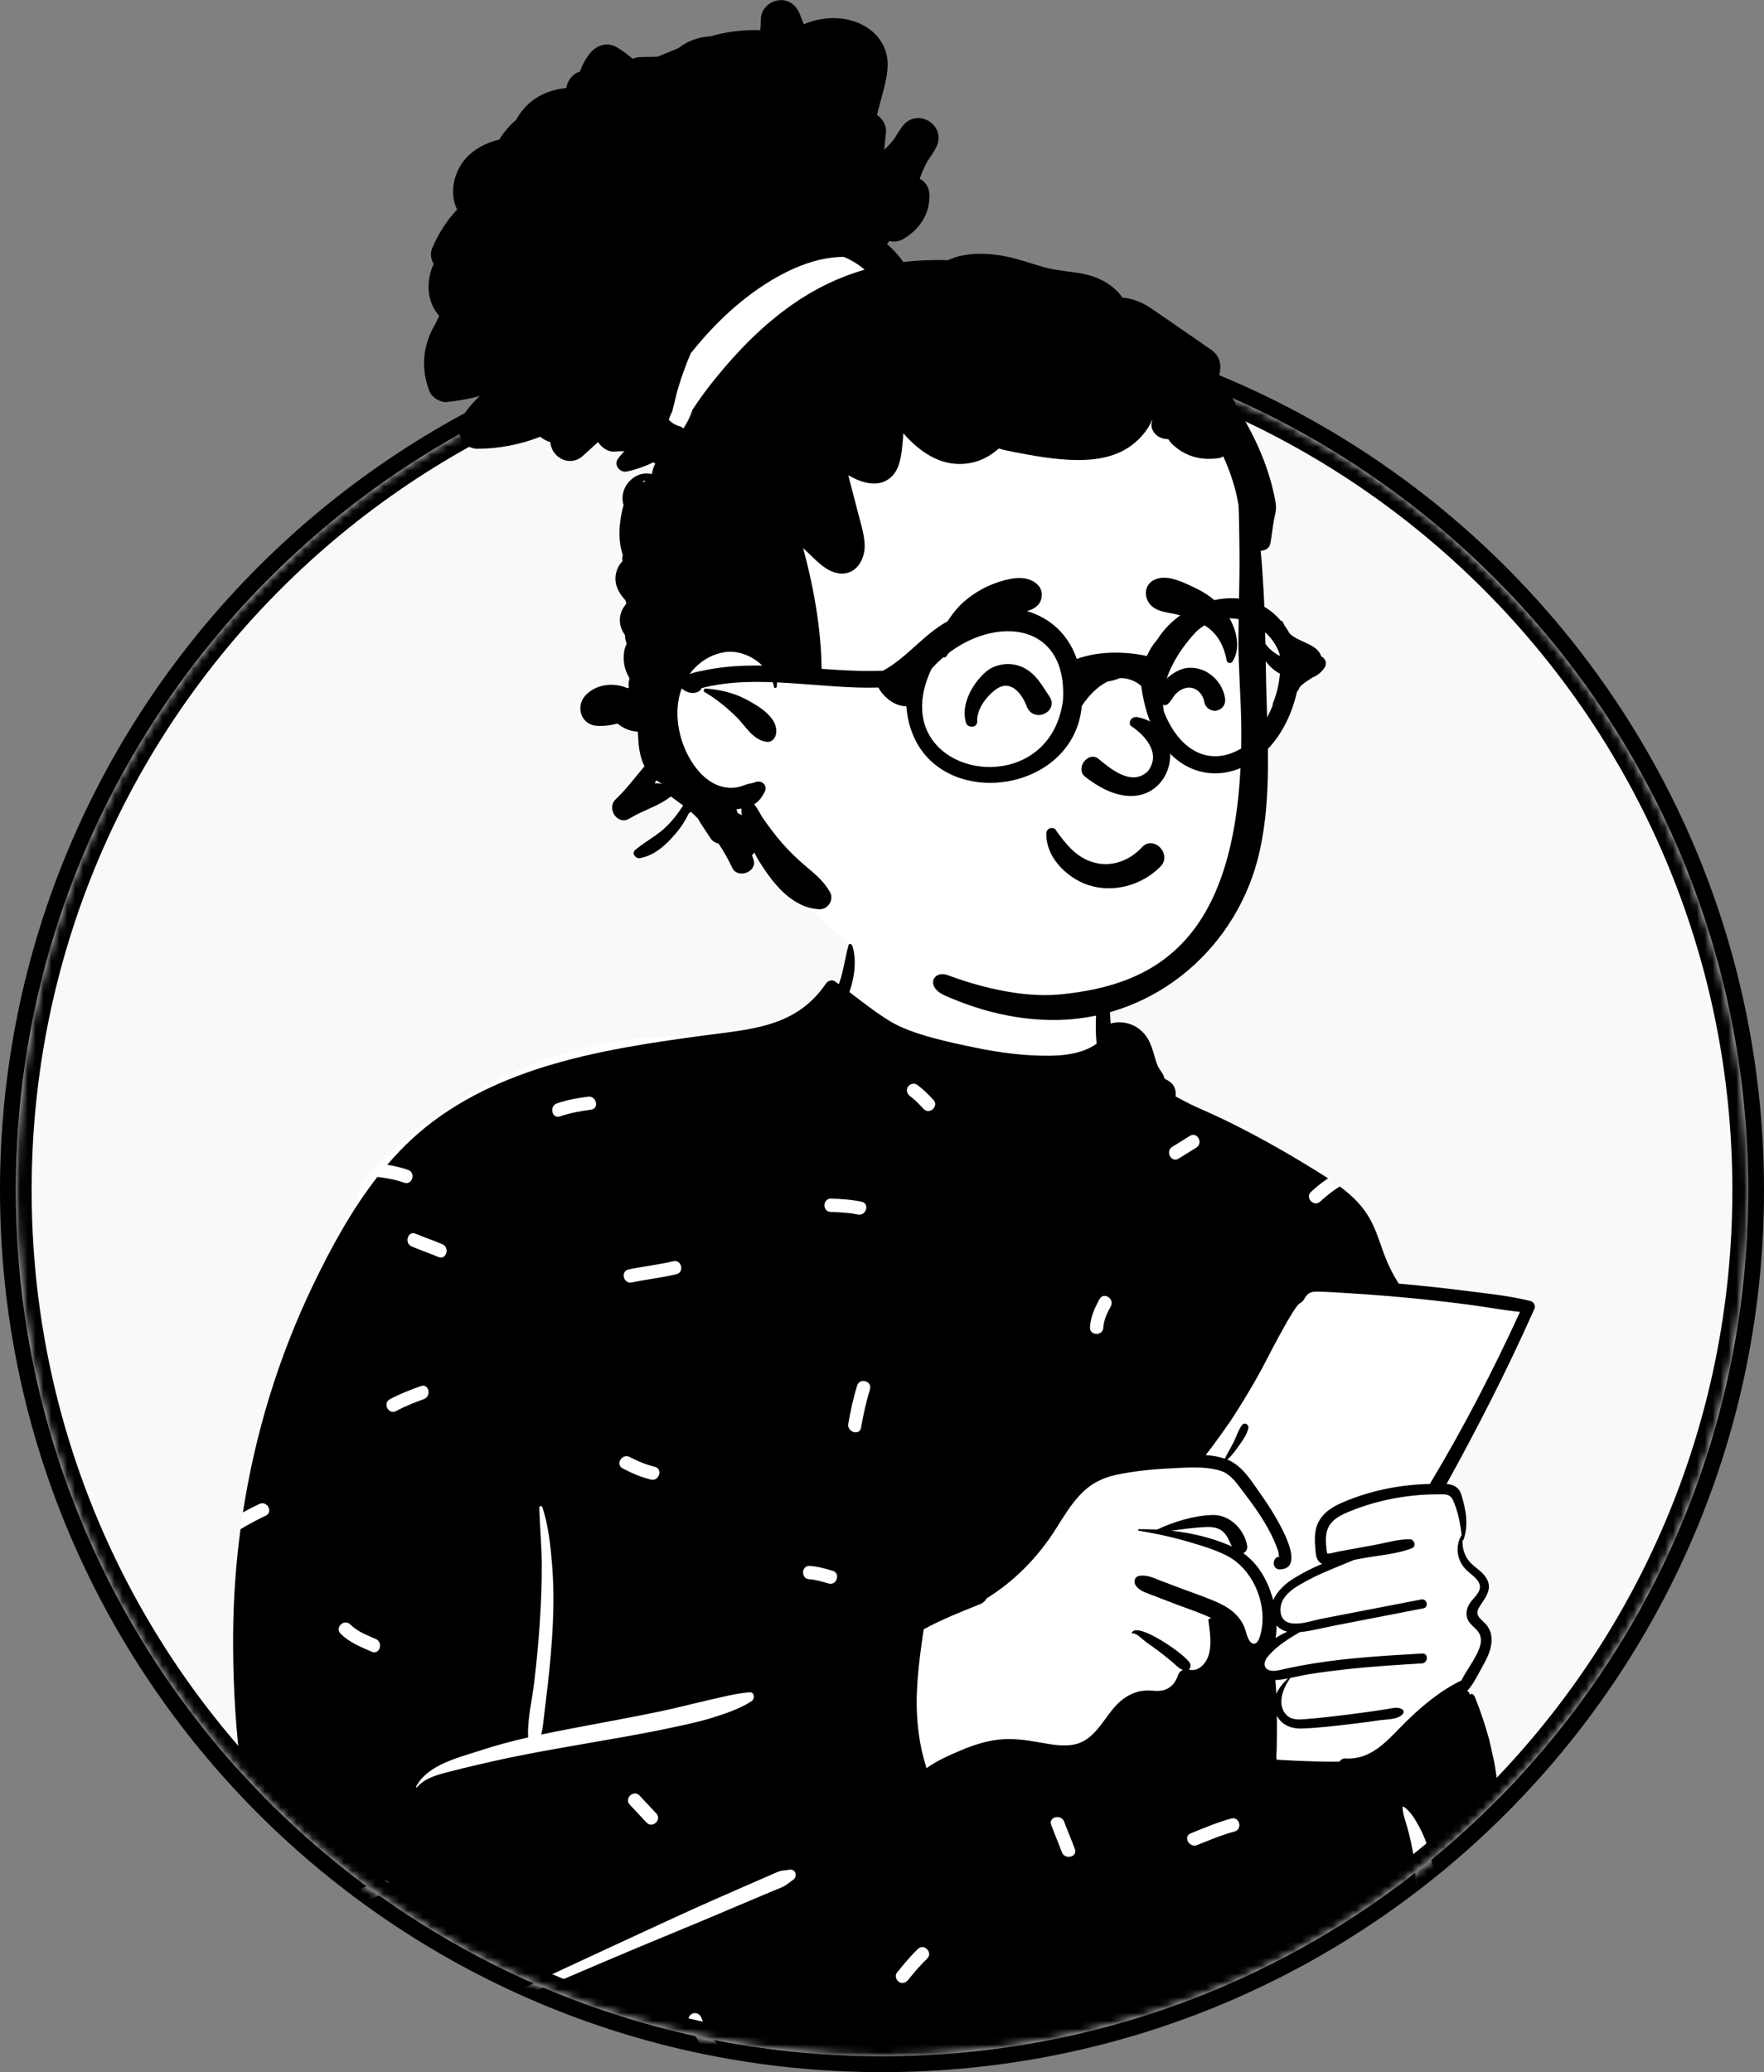
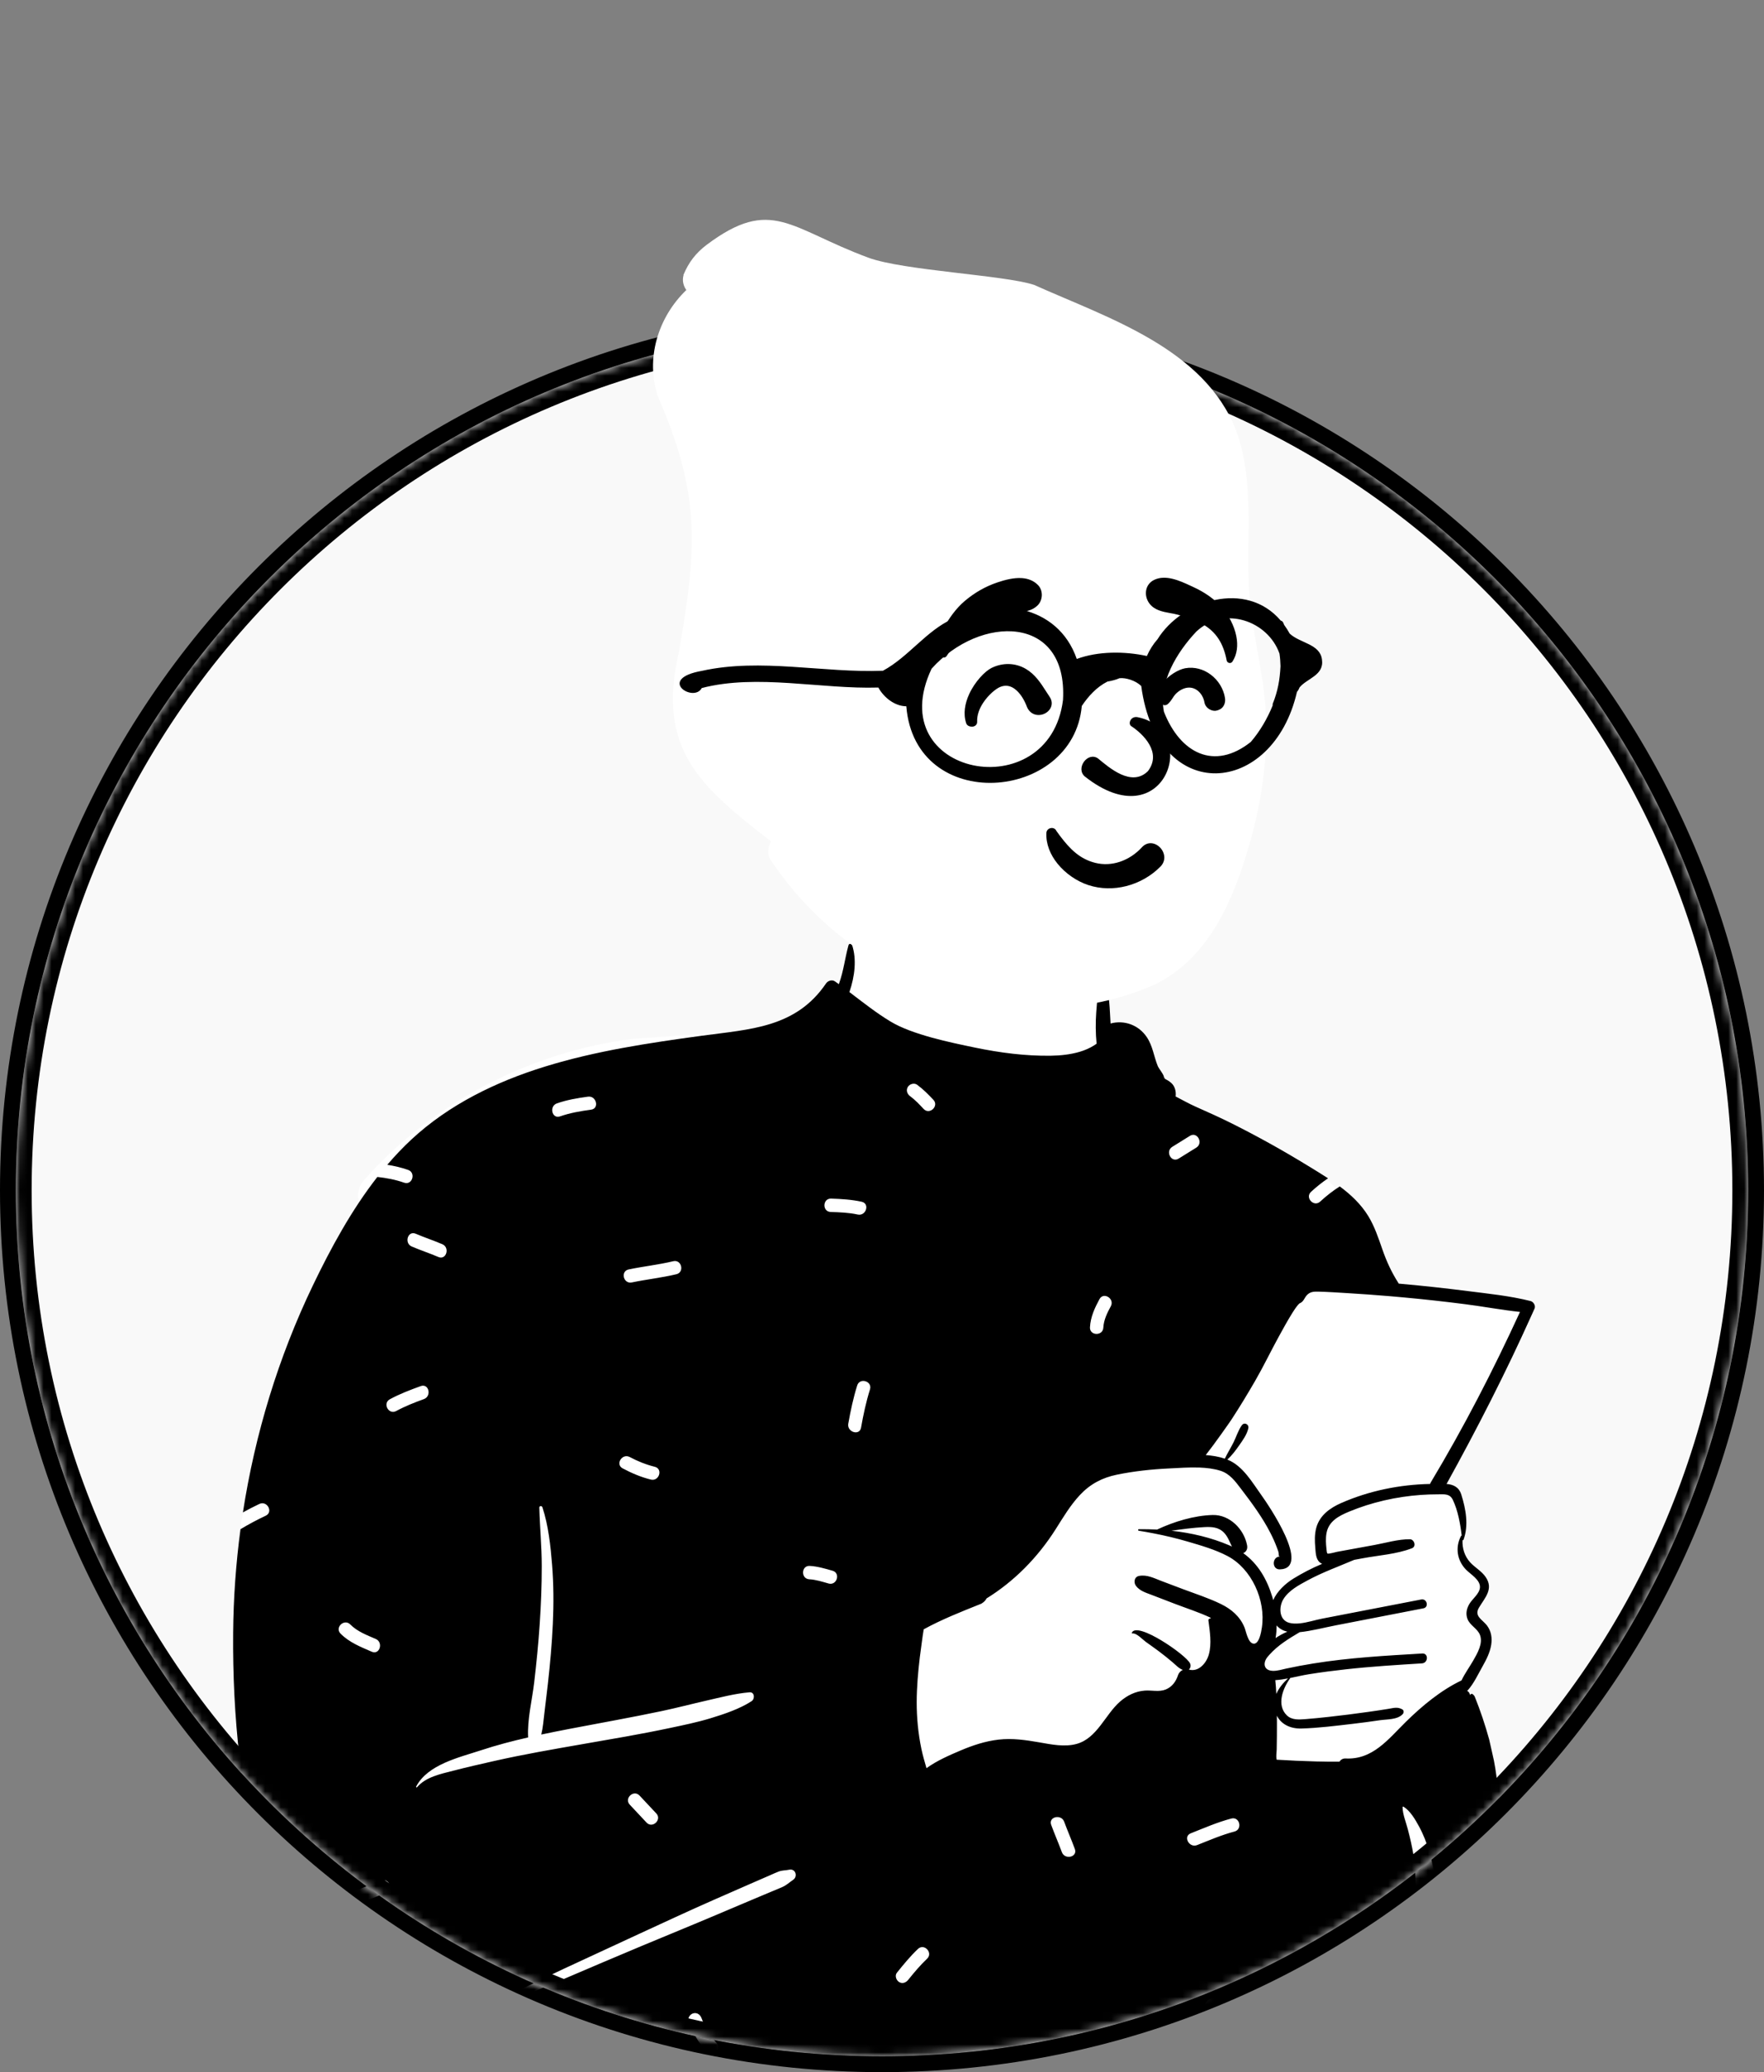
<svg xmlns="http://www.w3.org/2000/svg" width="223" height="262" viewBox="0 0 223 262" fill="none">
  <rect x="0" y="0" width="223" height="262" fill="#808080" stroke="none" />
-   <path d="M2 150.5C2 90.025 51.025 41 111.5 41V41C171.975 41 221 90.025 221 150.5V150.5C221 210.975 171.975 260 111.5 260V260C51.025 260 2 210.975 2 150.5V150.5Z" fill="#F9F9F9" />
+   <path d="M2 150.5C2 90.025 51.025 41 111.5 41C171.975 41 221 90.025 221 150.5V150.5C221 210.975 171.975 260 111.5 260V260C51.025 260 2 210.975 2 150.5V150.5Z" fill="#F9F9F9" />
  <path fill-rule="evenodd" clip-rule="evenodd" d="M111.5 262C49.92 262 0 212.08 0 150.5C0 88.92 49.92 39 111.5 39C173.08 39 223 88.92 223 150.5C223 212.08 173.08 262 111.5 262ZM111.5 41C51.025 41 2 90.025 2 150.5C2 210.975 51.025 260 111.5 260C171.975 260 221 210.975 221 150.5C221 90.025 171.975 41 111.5 41Z" fill="black" />
  <mask id="mask0_198_1435" style="mask-type:alpha" maskUnits="userSpaceOnUse" x="2" y="41" width="219" height="219">
    <path d="M2 150.5C2 90.025 51.025 41 111.5 41V41C171.975 41 221 90.025 221 150.5V150.5C221 210.975 171.975 260 111.5 260V260C51.025 260 2 210.975 2 150.5V150.5Z" fill="#F9F9F9" />
  </mask>
  <g mask="url(#mask0_198_1435)">
    <path fill-rule="evenodd" clip-rule="evenodd" d="M173.581 161.542C171.969 154.343 170.373 151.262 167.183 148.676C164.199 146.257 159.797 144.164 153.329 142.532C146.582 141.129 146.503 137.596 144.983 131.873C144.541 130.153 142.097 129.621 140.996 130.815C140.851 130.649 140.7 130.496 140.543 130.357C140.713 129.549 139.605 127.182 139.669 126.405C140.341 118.304 137.818 114.145 131.243 112.418C129.813 112.042 120.036 111.536 118.619 111.879C112.425 113.38 106.209 118.578 106.926 125.101C104.918 127.559 102.983 129.036 99.984 129.752C93.34 130.381 86.7 130.917 80.061 131.345C67.04 132.963 54.673 139.433 46.05 149.171C45.255 150.07 44.994 151.317 45.638 152.323C45.036 154.574 41.88 159.98 44.175 161.61C40.024 170.711 30.582 188.256 30.403 193.349C29.648 214.745 31.069 242.671 51.801 255.188C52.62 256.046 52.711 256.969 53.038 258.218C53.841 262.143 57.123 265.035 60.819 264.925C78.981 265.911 96.655 264.256 114.834 264.73C122.85 264.939 132.451 266.444 139.388 267.464C146.326 268.483 153.377 268.003 160.124 266.178C160.659 267.083 161.781 267.637 162.945 267.419C169.916 266.264 175.654 262.174 180.682 257.663C182.26 254.998 188.329 247.456 186.101 244.691C188.482 235.888 188.678 226.353 185.22 217.787C185.798 216.255 184.89 214.523 185.375 212.938C185.727 211.791 186.548 211.338 186.99 210.205C187.613 208.611 187.061 206.428 186.471 204.762C186.234 203.934 187.01 203.075 187.245 202.245C188.357 198.33 186.088 198.606 184.545 195.915C184.57 195.908 185.053 194.038 185.051 194.047C185.343 192.71 184.774 190.968 184.265 189.828C183.921 189.057 183.148 188.557 182.362 188.619C183.237 185.966 184.306 183.769 185.461 181.222C187.504 176.734 190.045 172.454 192.902 168.424C194.071 166.773 192.635 164.772 190.833 164.599C185.001 164.041 179.247 163.014 173.581 161.542Z" fill="white" />
    <path fill-rule="evenodd" clip-rule="evenodd" d="M155.424 195.399C153.116 194.408 150.615 193.821 148.091 193.543C149.461 193.348 150.834 193.161 152.215 193.087C153.179 193.035 154.069 193.072 154.768 193.824C155.234 194.325 155.44 194.958 155.739 195.543C155.637 195.493 155.53 195.445 155.424 195.399ZM180.788 187.63C176.954 187.702 173.092 188.49 169.576 190.028C168.138 190.659 166.823 191.594 166.395 193.187C166.179 194.001 166.198 194.85 166.273 195.681C166.329 196.311 166.323 197.112 166.854 197.554C166.944 197.629 167.042 197.687 167.144 197.73C165.848 198.266 164.61 198.92 163.506 199.599C162.497 200.221 161.449 201.194 160.956 202.313C160.923 202.183 160.888 202.062 160.854 201.946C160.15 199.623 159.013 197.703 157.168 196.377C157.507 196.238 157.748 195.89 157.656 195.397C157.274 193.336 155.441 191.496 153.302 191.555C150.96 191.617 148.422 192.388 146.274 193.396C145.504 193.355 144.735 193.341 143.974 193.35C143.843 193.35 143.843 193.528 143.967 193.546C144.582 193.645 145.195 193.751 145.809 193.872C147.267 194.153 148.718 194.498 150.136 194.913C151.836 195.412 153.596 195.914 155.174 196.741C158.234 198.346 160.032 202.345 159.527 205.759C159.444 206.319 159.172 208.01 158.398 207.81C157.744 207.641 157.527 206.257 157.313 205.741C156.739 204.369 155.657 203.451 154.344 202.81C152.801 202.057 151.142 201.528 149.538 200.923C148.63 200.579 147.721 200.234 146.81 199.892C145.879 199.539 144.998 199.065 143.988 199.259C143.377 199.377 143.284 200.097 143.611 200.522C144.108 201.17 144.871 201.38 145.608 201.664C146.581 202.038 147.552 202.411 148.523 202.785C150.024 203.362 151.6 203.858 153.06 204.552L153.01 204.656C152.89 204.618 152.745 204.734 152.764 204.883C152.942 206.257 153.2 207.847 152.813 209.205C152.509 210.282 151.518 211.453 150.291 211.095C150.491 210.923 150.572 210.619 150.45 210.332C149.994 209.269 143.707 204.927 143.086 206.445C143.065 206.499 143.123 206.541 143.169 206.534C143.66 206.448 144.451 207.307 144.833 207.583C145.385 207.982 145.945 208.372 146.49 208.78C147.087 209.227 147.668 209.694 148.234 210.175C148.678 210.553 149.01 210.942 149.528 211.142C149.25 211.264 149.024 211.5 148.921 211.808C148.659 212.609 148.181 213.281 147.378 213.613C146.536 213.958 145.608 213.694 144.731 213.757C143.536 213.839 142.479 214.372 141.585 215.153C139.709 216.798 138.698 219.768 136.124 220.491C134.586 220.922 132.907 220.566 131.372 220.299C129.659 220.001 127.988 219.755 126.247 219.953C124.579 220.143 122.992 220.668 121.453 221.32C120.011 221.932 118.416 222.625 117.124 223.565C116.89 222.756 116.654 221.956 116.481 221.132C116.075 219.184 115.884 217.207 115.886 215.219C115.89 213.327 116.056 211.432 116.279 209.554C116.389 208.617 116.546 207.685 116.656 206.748C116.685 206.512 116.735 206.26 116.775 206.007C119.068 204.75 121.466 203.808 123.883 202.837C123.89 202.835 123.896 202.83 123.903 202.829C123.978 202.797 124.051 202.768 124.125 202.739C124.123 202.734 124.121 202.73 124.117 202.725C124.395 202.567 124.592 202.352 124.714 202.106C128.223 199.936 131.194 196.917 133.451 193.356C134.397 191.864 135.311 190.313 136.528 189.018C137.824 187.636 139.335 186.839 141.186 186.458C143.35 186.012 145.573 185.774 147.779 185.669C148.983 185.612 150.331 185.507 151.64 185.556C152.552 185.591 153.443 185.698 154.255 185.95C155.458 186.323 156.138 187.269 156.871 188.227C157.571 189.146 158.266 190.067 158.916 191.022C159.532 191.928 160.111 192.862 160.608 193.838C160.907 194.422 161.181 195.023 161.409 195.642C161.488 195.86 161.595 196.109 161.64 196.334C161.686 196.562 161.581 196.798 161.834 196.806C160.789 196.787 160.746 198.458 161.787 198.43C165.861 198.324 160.289 190.195 159.473 189.06C158.318 187.454 157.14 185.37 155.233 184.579C155.206 184.568 155.177 184.557 155.15 184.547C155.728 184.033 156.192 183.409 156.637 182.774C157.096 182.12 157.642 181.372 157.811 180.585C157.918 180.083 157.3 179.776 156.988 180.208C156.534 180.838 156.299 181.647 155.953 182.344C155.601 183.052 155.178 183.717 154.838 184.431C154.084 184.173 153.263 184.039 152.426 183.976C153.53 182.578 155.426 179.872 155.655 179.524C156.708 177.913 157.715 176.249 158.679 174.582C159.722 172.776 160.626 170.889 161.627 169.06C162.195 168.023 162.767 166.977 163.393 165.974C163.609 165.63 163.84 165.286 164.099 164.975C164.15 164.914 164.213 164.863 164.272 164.805C164.339 164.771 164.407 164.733 164.446 164.714C164.794 164.528 164.929 164.076 165.179 163.794C165.579 163.34 166.032 163.299 166.611 163.311C167.844 163.338 169.08 163.426 170.31 163.499C172.118 163.608 173.924 163.737 175.728 163.89C176.274 163.937 176.818 163.984 177.364 164.036C179.988 164.276 182.608 164.565 185.22 164.9C187.532 165.196 189.839 165.632 192.154 165.879C188.773 173.246 185.054 180.467 180.883 187.417C180.841 187.488 180.809 187.558 180.788 187.63ZM162.739 206.31C162.225 206.526 161.724 206.8 161.255 207.115C161.348 206.604 161.384 206.064 161.38 205.52C161.745 205.938 162.221 206.186 162.739 206.31ZM184.784 194.156C184.748 194.159 184.713 194.177 184.695 194.213C183.948 195.637 184.189 197.263 185.298 198.433C185.879 199.044 187.164 199.753 187.091 200.724C187.03 201.509 186.154 202.14 185.768 202.777C185.408 203.37 185.261 204.03 185.512 204.693C185.834 205.543 186.796 205.908 187.104 206.743C187.492 207.802 186.766 209.041 186.255 209.936C185.781 210.764 185.175 211.589 184.762 212.468C182.146 213.719 179.777 215.69 177.729 217.703C175.488 219.904 173.542 222.517 170.101 222.339C169.757 222.322 169.489 222.495 169.325 222.742C168.365 222.755 167.403 222.743 166.444 222.717C164.759 222.672 163.075 222.601 161.393 222.494C161.288 222.083 161.392 221.532 161.397 221.187C161.411 220.078 161.436 218.971 161.425 217.86C161.422 217.551 161.42 217.24 161.417 216.931C161.988 218.047 163.154 218.584 164.504 218.551C166.675 218.493 168.865 218.208 171.02 217.958C172.156 217.827 173.289 217.673 174.421 217.506C175.352 217.371 176.655 217.455 177.325 216.734C177.483 216.566 177.501 216.249 177.266 216.125C176.637 215.79 176.228 215.952 175.52 216.065C174.657 216.205 173.793 216.336 172.926 216.456C171.264 216.69 169.598 216.903 167.929 217.085C166.978 217.188 166.026 217.288 165.075 217.361C164.244 217.424 163.307 217.514 162.66 216.87C161.355 215.568 162.176 213.481 163.068 212.237C163.085 212.212 163.086 212.189 163.081 212.168C163.889 212.005 164.696 211.811 165.499 211.683C167.044 211.436 168.598 211.236 170.153 211.064C173.347 210.711 176.558 210.514 179.764 210.314C180.559 210.263 180.607 209.017 179.804 209.066C175.198 209.339 170.57 209.591 166.01 210.331C164.867 210.514 163.731 210.727 162.601 210.972C162.067 211.087 161.492 211.273 160.937 211.262C160.903 211.261 160.869 211.26 160.835 211.256C159.749 211.188 159.62 210.251 160.243 209.495C160.32 209.402 160.399 209.31 160.48 209.222C161.576 207.996 162.918 207.197 164.302 206.37C165.827 206.212 167.355 205.8 168.853 205.509C172.549 204.79 176.246 204.071 179.945 203.354C180.67 203.212 180.399 202.096 179.674 202.235C176.867 202.778 174.059 203.32 171.251 203.863L167.142 204.658C166.321 204.815 165.292 205.152 164.329 205.255C163.854 205.305 163.395 205.299 162.985 205.189C161.658 204.829 161.644 203.156 162.252 202.181C162.934 201.087 164.177 200.429 165.28 199.832C167.193 198.795 169.215 198.071 171.195 197.225C171.544 197.16 171.893 197.096 172.242 197.031C174.27 196.651 176.579 196.507 178.501 195.755C179.077 195.532 178.795 194.626 178.233 194.621C176.76 194.606 175.204 195.08 173.756 195.345C172.189 195.633 170.62 195.919 169.053 196.205C168.896 196.234 167.961 196.5 167.824 196.43C167.737 196.385 167.715 196.076 167.692 195.872C167.618 195.202 167.571 194.498 167.696 193.832C167.972 192.337 169.247 191.672 170.532 191.135C173.394 189.943 176.513 189.24 179.602 189.017C180.314 188.966 181.025 188.942 181.74 188.942C182.578 188.943 183.274 188.817 183.672 189.657C184.298 190.979 184.611 192.664 184.784 194.156ZM179.357 241.211C178.81 239.064 179.05 236.799 178.698 234.616C178.517 233.49 178.256 232.37 177.967 231.267C177.734 230.376 177.328 229.424 177.308 228.501C177.307 228.44 177.38 228.406 177.429 228.436C178.28 228.961 178.912 230.056 179.38 230.915C179.939 231.943 180.358 233.013 180.687 234.135C181.343 236.371 181.854 239.059 180.846 241.258C180.546 241.913 179.562 242.015 179.357 241.211ZM161.261 212.433C161.782 212.399 162.304 212.316 162.827 212.217C162.229 212.764 161.67 213.429 161.348 214.176C161.321 213.594 161.28 213.013 161.22 212.434C161.233 212.434 161.248 212.435 161.261 212.433ZM154.852 256.544C153.957 255.875 153.318 254.96 152.566 254.146C151.827 253.345 153.06 252.189 153.799 252.989C154.44 253.683 154.989 254.542 155.752 255.112C156.119 255.385 156.277 255.864 156.018 256.277C155.788 256.642 155.219 256.817 154.852 256.544ZM150.53 231.803C152.225 231.133 153.895 230.398 155.662 229.933C156.718 229.655 157.108 231.3 156.059 231.577C154.432 232.005 152.897 232.673 151.336 233.289C150.334 233.685 149.521 232.201 150.53 231.803ZM132.887 230.732C132.51 229.709 134.159 229.327 134.53 230.335C134.958 231.495 135.454 232.628 135.881 233.788C136.257 234.811 134.609 235.194 134.238 234.185C133.81 233.025 133.314 231.892 132.887 230.732ZM114.812 250.331C114.528 250.686 114.068 250.868 113.647 250.597C113.294 250.37 113.093 249.79 113.381 249.432C114.22 248.384 115.07 247.349 116.044 246.422C116.834 245.671 117.99 246.905 117.201 247.655C116.33 248.483 115.562 249.395 114.812 250.331ZM115.937 137.154C116.695 137.709 117.354 138.374 117.995 139.057C118.741 139.852 117.508 141.009 116.762 140.214C116.222 139.638 115.677 139.054 115.038 138.586C114.668 138.316 114.514 137.83 114.772 137.42C115.003 137.053 115.568 136.885 115.937 137.154ZM140.426 165.16C139.959 166.024 139.537 166.872 139.48 167.869C139.419 168.956 137.729 168.902 137.791 167.815C137.865 166.51 138.383 165.393 138.994 164.26C139.511 163.301 140.941 164.205 140.426 165.16ZM150.428 143.616C151.356 143.04 152.154 144.531 151.234 145.103C150.489 145.566 149.744 146.03 148.998 146.493C148.071 147.069 147.273 145.578 148.192 145.006C148.938 144.543 149.683 144.08 150.428 143.616ZM108.851 180.513C108.662 181.582 107.049 181.07 107.236 180.011C107.527 178.375 107.868 176.762 108.365 175.175C108.691 174.137 110.305 174.637 109.98 175.677C109.483 177.264 109.141 178.876 108.851 180.513ZM102.309 199.681C101.223 199.624 101.277 197.934 102.363 197.991C103.347 198.044 104.306 198.334 105.247 198.601C106.295 198.899 105.792 200.514 104.746 200.216C103.95 199.99 103.141 199.726 102.309 199.681ZM98.876 238.607C98.496 238.777 98.108 238.928 97.725 239.089C96.958 239.411 96.191 239.733 95.424 240.055C93.827 240.728 92.231 241.403 90.636 242.08C87.443 243.437 84.227 244.741 81.027 246.081C77.764 247.448 74.509 248.835 71.257 250.229C69.725 250.886 68.183 251.516 66.643 252.154C65.327 252.7 63.69 253.674 62.262 253.725C62.188 253.728 62.167 253.635 62.21 253.588C62.768 252.993 63.638 252.664 64.358 252.289C65.094 251.905 65.842 251.546 66.587 251.182C68.141 250.421 69.696 249.667 71.263 248.935C74.398 247.472 77.538 246.02 80.68 244.57C83.883 243.092 87.083 241.602 90.312 240.181C91.833 239.511 93.355 238.844 94.877 238.179C95.702 237.819 96.528 237.46 97.353 237.101C97.71 236.946 98.063 236.777 98.427 236.64C98.91 236.458 99.271 236.51 99.767 236.404C100.576 236.232 100.89 237.263 100.26 237.688C99.741 238.038 99.464 238.342 98.876 238.607ZM87.044 255.575C86.884 255.148 87.264 254.647 87.667 254.554C88.151 254.443 88.526 254.747 88.688 255.177C89.115 256.319 89.741 257.374 90.562 258.275C91.296 259.079 90.064 260.237 89.33 259.431C88.301 258.303 87.577 256.999 87.044 255.575ZM79.615 228.183C78.87 227.389 80.103 226.232 80.848 227.027L82.967 229.287C83.713 230.082 82.479 231.238 81.734 230.444L79.615 228.183ZM57.268 223.894C55.679 224.306 53.83 224.672 52.714 225.981C52.66 226.045 52.574 225.958 52.608 225.893C54.073 223.088 58.044 222.214 60.804 221.304C62.756 220.659 64.754 220.137 66.767 219.678C66.641 217.393 67.269 214.969 67.533 212.708C67.814 210.294 68.058 207.873 68.221 205.447C68.388 202.973 68.489 200.48 68.486 198C68.484 195.529 68.242 193.081 68.18 190.616C68.174 190.378 68.506 190.377 68.571 190.576C69.327 192.886 69.6 195.426 69.793 197.842C69.992 200.33 70.005 202.806 69.889 205.299C69.771 207.862 69.54 210.416 69.254 212.965C69.118 214.174 68.967 215.38 68.822 216.588C68.711 217.509 68.644 218.424 68.427 219.313C69.641 219.056 70.856 218.815 72.068 218.582C75.932 217.838 79.809 217.158 83.659 216.344C85.549 215.944 87.415 215.453 89.297 215.024C91.07 214.62 92.943 214.121 94.754 213.973C95.4 213.92 95.454 214.804 95.018 215.09C93.518 216.073 91.547 216.728 89.835 217.251C88.116 217.775 86.335 218.135 84.579 218.508C80.916 219.286 77.224 219.899 73.537 220.544C69.854 221.187 66.165 221.825 62.518 222.648C60.761 223.044 59.011 223.443 57.268 223.894ZM50.089 178.408C49.131 178.93 48.328 177.442 49.283 176.921C50.532 176.241 51.856 175.741 53.191 175.256C54.215 174.883 54.597 176.532 53.588 176.9C52.389 177.336 51.211 177.796 50.089 178.408ZM44.675 241.083C43.715 241.6 42.912 240.112 43.87 239.597C45.215 238.873 46.677 238.409 48.067 237.782C49.056 237.337 49.865 238.822 48.873 239.269C47.483 239.895 46.02 240.36 44.675 241.083ZM44.283 205.395C45.167 206.291 46.371 206.737 47.504 207.229C48.492 207.658 48.001 209.278 47.003 208.845C45.592 208.232 44.152 207.667 43.051 206.552C42.285 205.776 43.519 204.621 44.283 205.395ZM55.919 157.317C56.908 157.742 56.417 159.362 55.417 158.932C54.309 158.456 53.16 158.083 52.051 157.606C51.061 157.181 51.552 155.562 52.552 155.991C53.661 156.468 54.81 156.84 55.919 157.317ZM74.329 138.661C75.399 138.516 75.801 140.159 74.726 140.305C73.391 140.487 72.076 140.707 70.802 141.154C69.773 141.515 69.39 139.866 70.405 139.51C71.68 139.063 72.995 138.843 74.329 138.661ZM78.711 185.657C77.75 185.145 78.653 183.716 79.61 184.225C80.619 184.762 81.668 185.185 82.778 185.459C83.835 185.72 83.33 187.334 82.277 187.074C81.027 186.766 79.845 186.26 78.711 185.657ZM85.108 159.468C86.169 159.214 86.561 160.859 85.505 161.112C83.646 161.558 81.741 161.76 79.871 162.15C78.805 162.372 78.41 160.728 79.474 160.506C81.344 160.116 83.249 159.915 85.108 159.468ZM108.931 151.948C109.994 152.18 109.486 153.794 108.43 153.563C107.305 153.318 106.159 153.278 105.012 153.24C103.923 153.205 103.979 151.515 105.066 151.55C106.369 151.593 107.654 151.669 108.931 151.948ZM185.481 163.234C182.729 162.882 179.972 162.582 177.209 162.335C177.08 162.324 176.954 162.312 176.825 162.301C176.811 162.271 176.793 162.243 176.775 162.213C175.914 160.858 175.291 159.51 174.763 157.991C174.257 156.546 173.77 155.057 172.962 153.741C172.041 152.242 170.771 151.051 169.37 150.01C168.483 150.566 167.654 151.225 166.893 151.927C166.092 152.665 164.936 151.432 165.737 150.694C166.413 150.07 167.132 149.497 167.889 148.982C167.051 148.436 166.196 147.92 165.361 147.407C162.233 145.487 159.024 143.701 155.743 142.057C154.218 141.291 152.672 140.605 151.115 139.91C150.277 139.537 149.453 139.064 148.617 138.636C148.698 138.038 148.54 137.36 148.092 136.95C147.761 136.65 147.501 136.534 147.102 136.316C147.012 136.282 146.958 136.261 146.933 136.249C146.952 136.254 147.006 136.273 147.096 136.305C147.308 136.412 147.326 136.383 147.149 136.22C147.15 135.878 146.499 135.134 146.356 134.776C145.859 133.549 145.733 132.263 144.976 131.135C143.933 129.581 142.119 128.948 140.394 129.409C140.275 127.576 140.29 125.667 139.653 124.014C139.636 123.969 139.575 123.948 139.546 123.996C138.789 125.196 138.684 126.557 138.584 127.966C138.489 129.289 138.496 130.645 138.628 131.966C138.515 132.047 138.401 132.124 138.282 132.198C137.726 132.54 137.13 132.798 136.507 132.983C135.32 133.334 134.084 133.464 132.851 133.484C129.668 133.534 126.403 133.108 123.295 132.463C120.152 131.811 115.332 130.828 112.57 129.156C110.747 128.053 109.076 126.724 107.379 125.435C108.074 123.427 108.304 121.252 107.725 119.519C107.656 119.311 107.336 119.263 107.267 119.504C106.818 121.127 106.649 122.766 106.069 124.365C106.06 124.388 106.051 124.414 106.042 124.436C105.881 124.319 105.719 124.204 105.558 124.089C105.186 123.825 104.663 123.997 104.423 124.349C100.593 129.98 94.807 130.125 88.71 130.958C82.037 131.869 75.328 132.868 68.876 134.863C62.706 136.772 56.776 139.649 52.01 144.076C50.931 145.079 49.917 146.151 48.957 147.274C49.847 147.415 50.727 147.619 51.593 147.922C52.617 148.28 52.12 149.897 51.091 149.537C49.979 149.148 48.848 148.937 47.703 148.813C44.426 153.009 41.823 157.802 39.553 162.529C35.199 171.593 32.243 181.299 30.708 191.228C31.389 190.849 32.081 190.49 32.788 190.157C33.772 189.696 34.579 191.181 33.594 191.644C32.501 192.157 31.436 192.727 30.403 193.349C29.821 197.698 29.509 202.084 29.473 206.471C29.385 216.932 30.452 227.735 33.323 237.81C34.732 242.755 36.65 247.676 39.607 251.91C40.945 253.829 42.479 255.569 44.305 257.038C45.188 257.752 46.128 258.393 47.123 258.941C48.404 259.65 50.095 259.924 51.188 260.904C51.548 261.226 51.82 261.645 52.02 262.115C51.867 262.989 51.825 263.87 52.037 264.756C52.104 265.034 52.304 265.264 52.556 265.38C52.558 265.456 52.556 265.53 52.553 265.602C52.552 265.636 52.603 265.646 52.61 265.612C52.623 265.547 52.635 265.482 52.648 265.415C52.73 265.445 52.816 265.46 52.904 265.463C56.112 265.578 59.326 265.602 62.541 265.596C62.317 264.827 62.072 264.064 61.838 263.294C61.52 262.249 63.166 261.862 63.481 262.897C63.755 263.797 64.043 264.689 64.295 265.591C67.741 265.573 71.186 265.529 74.623 265.525C81.935 265.516 89.24 265.669 96.55 265.749C107.904 265.871 119.348 265.744 130.696 266.589C131.116 265.767 131.582 264.966 132.025 264.157C132.548 263.201 133.978 264.104 133.456 265.056C133.148 265.619 132.83 266.174 132.526 266.736C134.824 266.929 137.118 267.16 139.405 267.449C143.309 267.942 147.165 268.719 151.062 269.249C155.025 269.79 158.917 269.841 162.883 269.31C163.596 269.215 164.028 268.799 164.218 268.272C164.224 268.27 164.229 268.266 164.233 268.26C164.443 268.03 164.64 267.84 164.841 267.675C165.081 267.53 165.338 267.409 165.64 267.305C166.202 267.111 166.785 267.001 167.374 266.933C168.024 266.857 168.679 266.869 169.327 266.81C169.874 266.757 170.41 266.671 170.946 266.561C171.91 266.364 172.827 266.095 173.744 265.729C174.542 265.41 175.269 264.938 175.958 264.421C177.38 263.449 178.625 262.191 179.72 260.876C180.358 260.108 180.96 259.309 181.511 258.475C182.471 257.029 183.297 255.522 184.131 254.003C184.431 253.555 184.706 253.095 184.959 252.624C183.439 252.122 181.901 251.704 180.274 251.626C179.187 251.573 179.241 249.883 180.328 249.936C182.194 250.025 183.945 250.518 185.683 251.094C185.775 250.869 185.865 250.643 185.948 250.414C186.172 249.937 186.361 249.446 186.521 248.948C186.613 248.722 186.705 248.497 186.796 248.271C187.012 247.487 187.227 246.701 187.445 245.915C187.867 244.66 188.21 243.383 188.474 242.087C188.687 241.235 188.858 240.376 188.983 239.505C189.347 237.395 189.655 235.288 189.74 233.147C189.757 231.826 189.715 230.505 189.613 229.189C189.581 228.295 189.506 227.405 189.394 226.519C189.255 225.204 189.117 223.901 188.856 222.599C188.658 221.717 188.46 220.835 188.262 219.953C187.757 218.112 187.149 216.304 186.438 214.532C186.399 214.421 186.194 214.173 186.065 214.167C185.968 214.162 185.83 214.246 185.87 214.366C185.874 214.377 185.878 214.39 185.882 214.4C185.841 214.3 185.802 214.197 185.761 214.096C185.726 214.002 185.584 213.812 185.47 213.81C185.463 213.81 185.457 213.81 185.449 213.811C185.479 213.791 185.507 213.765 185.536 213.734C186.322 212.86 186.852 211.695 187.428 210.673C187.905 209.83 188.359 208.939 188.512 207.974C188.647 207.126 188.528 206.283 188.016 205.577C187.433 204.774 186.3 204.369 186.972 203.258C187.735 201.992 188.833 200.909 187.822 199.411C187.308 198.648 186.468 198.211 185.855 197.542C185.15 196.769 184.836 195.754 184.888 194.73C184.931 194.757 184.991 194.747 185.014 194.684C185.686 192.853 185.307 190.807 184.738 188.985C184.427 187.996 183.711 187.704 182.87 187.629C186.747 180.616 190.393 173.482 193.673 166.168C193.782 165.929 193.889 165.689 193.996 165.449C194.156 165.091 193.858 164.597 193.5 164.505C190.887 163.844 188.152 163.573 185.481 163.234Z" fill="black" />
    <path fill-rule="evenodd" clip-rule="evenodd" d="M4 150.5C4 209.871 52.129 258 111.5 258C170.871 258 219 209.871 219 150.5C219 91.129 170.871 43 111.5 43C52.129 43 4 91.129 4 150.5ZM111.5 41C51.025 41 2 90.025 2 150.5C2 210.975 51.025 260 111.5 260C171.975 260 221 210.975 221 150.5C221 90.025 171.975 41 111.5 41Z" fill="black" />
  </g>
  <path fill-rule="evenodd" clip-rule="evenodd" d="M157.864 73.959C157.57 67.448 158.566 60.666 156.26 54.413C152.223 44.032 140.095 40.225 130.732 36.023C126.967 34.777 114.182 34.211 109.779 32.582C99.814 28.894 97.536 24.808 89.328 30.959C87.942 32.011 87.058 33.174 86.39 34.779L86.415 34.787C86.217 35.459 86.384 36.142 86.765 36.671C83.181 40.108 81.559 45.382 83.188 50.162C88.606 62.64 88.12 69.278 85.825 82.432C82.986 94.691 88.428 99.376 97.466 106.384C97.066 107.103 96.956 108.071 97.427 108.732C107.645 124.114 127.588 131.94 145.116 124.859C152.232 121.96 155.603 114.585 157.606 107.898C159.93 100.413 160.824 92.476 159.375 84.729C158.805 81.15 158.027 77.589 157.864 73.959Z" fill="white" />
-   <path fill-rule="evenodd" clip-rule="evenodd" d="M98.453 0.032C99.757 -0.122 100.712 0.716 101.143 1.867L101.165 1.929C101.303 2.32 101.458 2.702 101.625 3.077C104.926 1.586 109.55 2.144 111.503 5.44C112.897 7.794 111.914 10.503 111.283 12.931L110.868 14.531C111.556 15.001 112.06 15.818 112.008 16.646L112.003 16.71L111.783 18.953C112.267 18.492 112.713 17.988 113.113 17.449C113.392 16.974 113.692 16.508 114.013 16.057C115.901 13.404 119.869 15.889 118.29 18.744C117.987 19.295 117.649 19.815 117.289 20.315C116.876 21.057 116.532 21.822 116.262 22.61C116.955 22.939 117.474 23.636 117.498 24.665C117.555 27.067 116.232 29.027 114.19 30.22C113.589 30.571 112.979 30.623 112.432 30.468C112.331 30.596 112.229 30.724 112.132 30.854C112.91 31.528 113.606 32.29 114.198 33.13C116.07 32.91 117.947 32.839 119.82 32.895C122.145 31.847 124.885 31.957 127.332 32.457C128.907 32.778 130.41 33.352 131.956 33.78C133.587 34.23 135.254 34.298 136.907 34.621C138.991 35.029 140.797 36.055 141.903 37.636C143.171 37.715 144.489 38.277 145.573 39.018C148.096 40.744 150.604 42.492 153.121 44.229C154.087 44.895 154.424 45.921 154.206 47.045L154.191 47.117L154.09 47.584L154.284 47.879C155.035 49.015 155.853 50.206 156.323 51.449C157.221 52.837 158.027 54.288 158.734 55.78C159.686 57.786 160.458 59.904 160.957 62.068C161.081 62.616 161.205 63.167 161.28 63.724C161.388 64.51 161.164 65.109 161.028 65.856C160.859 66.802 160.777 67.763 160.599 68.711C160.479 69.34 159.933 69.633 159.371 69.632C159.531 71.246 159.631 72.869 159.725 74.48C159.857 76.78 159.923 79.085 159.969 81.389C160.561 82.311 161.808 83.066 162.716 83.342C163.974 83.723 165.316 83.396 166.53 83.001C167.292 82.753 167.881 83.721 167.493 84.343C166.274 86.296 163.804 86.209 161.961 85.268C161.181 84.871 160.504 84.31 160.011 83.592C160.021 84.26 160.034 84.929 160.046 85.6L160.058 86.207C160.212 93.303 160.799 100.656 159.244 107.627C156.552 119.702 146.207 128.631 133.907 128.957C127.453 129.127 122.149 127.052 119.516 125.905C116.882 124.758 117.988 122.626 119.82 123.304C122.976 124.472 128.786 126.248 134.053 125.73C146.466 124.509 157.145 118.663 156.92 92.008C156.888 88.229 156.538 84.437 156.558 80.659C156.579 76.965 156.733 73.274 156.688 69.58L156.674 68.32C156.658 66.848 156.637 65.368 156.574 63.892C156.459 63.318 156.368 62.736 156.223 62.171C155.831 60.633 155.302 59.134 154.631 57.698C154.469 57.813 154.289 57.894 154.095 57.922C152.628 58.137 151.262 58.02 149.915 57.367C149.286 57.066 148.737 56.674 148.228 56.195C147.986 55.969 147.826 55.753 147.702 55.529C147.04 55.518 146.386 55.299 145.987 54.81C145.532 54.253 145.472 53.691 145.673 53.179L145.694 53.128L145.648 53.11C145.045 54.535 143.893 55.769 142.648 56.587C140.678 57.886 138.256 58.202 135.945 58.164C133.393 58.121 130.716 57.642 128.211 57.16C127.55 57.033 126.893 56.891 126.249 56.708C126.223 56.733 126.197 56.761 126.169 56.786C123.942 58.785 120.887 59.22 118.184 57.951C116.622 57.218 115.329 56.077 114.195 54.781C114.157 55.439 114.102 56.097 114.024 56.748L113.992 57.007C113.837 58.219 113.57 59.501 112.624 60.349C111.094 61.723 108.959 61.084 107.276 60.104C107.276 60.148 107.275 60.195 107.273 60.241C107.685 61.828 108.1 63.416 108.514 65.005L108.603 65.344C108.905 66.472 109.24 67.603 109.304 68.775C109.427 71.016 107.87 73.176 105.411 72.347C104.121 71.913 103.112 70.784 102.139 69.875L101.526 69.309C102.987 74.699 103.942 80.264 103.87 85.837C103.866 86.14 103.599 86.359 103.312 86.361C102.639 86.367 101.921 86.211 101.254 85.921C101.216 85.918 101.178 85.914 101.139 85.907C99.991 85.703 98.934 85.252 98.009 84.608C98.205 85.305 98.278 86.05 98.196 86.823C98.176 87.011 97.88 87.067 97.844 86.859C97.385 84.16 94.314 82.034 91.595 82.461C88.676 82.92 86.459 85.348 85.845 88.173C85.186 91.207 86.147 94.772 88.063 97.191C88.945 98.306 90.122 99.25 91.546 99.524C92.198 99.649 92.879 99.635 93.52 99.469C93.793 99.397 94.05 99.293 94.311 99.196C94.692 99.056 95.132 99.047 95.492 98.898C96.308 98.562 97.093 99.329 96.659 100.142C96.281 100.851 95.947 101.327 95.345 101.68C95.804 102.278 96.211 103.103 96.365 103.326C97.148 104.459 97.947 105.531 98.848 106.573C99.765 107.63 100.772 108.601 101.84 109.504L102.289 109.883C103.318 110.755 104.212 111.56 104.919 112.785C105.475 113.753 104.674 115.015 103.574 114.965C100.134 114.806 97.728 111.701 96.031 109.002C95.79 108.615 95.564 108.208 95.355 107.791C95.271 107.918 95.178 108.035 95.075 108.142L95.255 108.676C95.788 110.25 93.245 111.186 92.563 109.711C92.066 108.642 91.484 107.621 90.83 106.653C90.428 106.583 90.041 106.325 89.832 106.001C89.302 105.179 88.705 104.346 88.207 103.471C87.924 103.185 87.633 102.909 87.335 102.64C87.244 102.715 87.151 102.79 87.062 102.87C86.649 103.734 86.149 104.52 85.535 105.255L85.404 105.412C84.23 106.799 82.713 108.208 80.883 108.498C80.324 108.586 79.812 107.878 80.318 107.452C81.628 106.348 83.158 105.617 84.373 104.376C84.972 103.765 85.525 103.089 86.005 102.377L86.115 102.212C86.195 102.089 86.277 101.967 86.361 101.843C85.843 101.465 85.324 101.085 84.806 100.704C83.307 101.905 81.388 102.414 79.742 103.396L79.578 103.495C78.088 104.425 76.619 102.217 77.827 101.069C79.158 99.809 80.284 98.291 81.473 96.881C80.968 95.874 80.751 94.695 80.693 93.51C80.666 93.174 80.648 92.838 80.629 92.501C79.809 92.488 78.995 92.181 78.314 91.675L78.056 91.478C77.2 91.722 76.307 91.824 75.457 91.774C73.457 91.65 72.711 89.337 74.009 87.93C75.334 86.492 77.581 86.24 79.329 87.015C79.387 86.987 79.447 86.957 79.505 86.927C79.433 86.536 79.463 86.184 79.569 85.877L79.548 85.688C79.177 85.077 78.943 84.386 78.869 83.662C78.81 83.088 78.844 82.522 78.994 81.962C79.044 81.776 79.142 81.584 79.218 81.391C79.085 81.022 79.013 80.644 78.999 80.264C78.96 80.215 78.921 80.165 78.885 80.11C78.046 78.847 78.271 77.365 79.139 76.393C79.145 76.329 79.153 76.266 79.164 76.203C79.118 76.091 79.077 75.979 79.04 75.865C78.249 75.014 77.68 74.002 77.831 72.775C77.92 72.054 78.238 71.412 78.704 70.939C78.632 70.701 78.633 70.427 78.737 70.201C78.08 68.268 78.244 65.969 78.829 63.849C78.726 63.52 78.678 63.165 78.703 62.791C78.812 61.207 80.232 59.793 81.857 59.864C82.053 59.872 82.235 59.904 82.41 59.947L82.413 59.909C82.491 59.435 82.636 58.999 82.84 58.61C82.747 58.573 82.661 58.522 82.587 58.454C81.528 58.977 80.412 59.367 79.246 59.619C78.39 59.805 77.55 58.811 78.104 58.03C78.361 57.667 78.642 57.343 78.943 57.049C78.529 57.038 78.107 57.053 77.68 57.094C76.912 57.169 76.076 56.619 75.602 55.898C74.966 56.478 74.329 57.056 73.691 57.634C72.076 59.103 69.744 57.91 69.561 55.899C69.099 55.76 68.67 55.535 68.298 55.22C65.793 56.214 63.115 56.719 60.394 56.744C58.441 56.762 57.373 54.452 58.337 52.876C58.983 51.818 59.775 50.875 60.678 50.062C59.304 50.435 57.891 50.69 56.451 50.836C55.672 50.915 54.597 50.238 54.309 49.516C53.21 46.74 53.403 43.89 54.854 41.27C54.911 41.166 54.973 41.066 55.033 40.967C55.186 40.618 55.351 40.275 55.529 39.938C53.904 38.131 53.842 35.52 54.818 33.366C54.473 32.765 54.357 32.051 54.624 31.417C55.386 29.591 56.455 27.917 57.781 26.491C57.666 26.251 57.566 25.996 57.484 25.723C56.834 23.514 57.753 20.902 59.484 19.433C60.573 18.507 61.808 17.972 63.118 17.646C63.696 16.696 64.427 15.846 65.27 15.137C65.304 15.068 65.338 14.999 65.376 14.931C66.728 12.568 69.092 11.353 71.591 11.135C71.718 10.198 72.38 9.321 73.31 9.059C73.59 8.253 73.993 7.488 74.535 6.799C75.387 5.714 76.762 5.234 78.018 6.003C78.707 6.425 79.363 6.905 79.976 7.432C80.263 7.309 80.586 7.233 80.949 7.217L81.04 7.214L83.126 7.175C84.01 6.817 84.893 6.439 85.778 6.072C86.315 5.656 86.912 5.313 87.558 5.065C88.29 4.786 89.034 4.639 89.777 4.605C90.385 4.428 90.997 4.274 91.618 4.159C93.077 3.888 94.598 3.759 96.101 3.822C96.145 3.434 96.172 3.041 96.182 2.642L96.186 2.442C96.193 1.163 97.245 0.175 98.453 0.032ZM93.723 102.237C93.515 102.275 93.305 102.304 93.095 102.323C93.153 102.481 93.212 102.639 93.268 102.798C93.434 102.898 93.602 102.995 93.77 103.084C93.729 102.796 93.708 102.505 93.723 102.237ZM82.978 98.665L82.829 98.919C82.805 98.961 82.781 99.002 82.758 99.042C83.056 99.029 83.356 99.045 83.65 99.088L83.651 99.056C83.613 99.042 83.575 99.029 83.54 99.01C83.339 98.906 83.153 98.79 82.978 98.665ZM89.218 87.054C91.083 87.223 92.657 87.56 94.329 88.432L94.473 88.508C95.951 89.302 98.39 90.758 98.118 92.727C98.04 93.287 97.614 93.865 96.974 93.8C95.218 93.624 94.27 91.817 93.115 90.672C91.949 89.518 90.509 88.324 89.079 87.511C88.877 87.396 88.969 87.057 89.193 87.053L89.218 87.054ZM81.579 60.76C81.131 60.761 81.267 61.201 81.508 60.845C81.528 60.816 81.553 60.787 81.579 60.76ZM106.672 32.483C102.429 32.459 98.082 34.826 94.825 37.256C91.992 39.37 89.522 41.913 87.319 44.669C86.73 46.057 86.218 47.478 85.777 48.911C85.487 49.858 85.294 50.818 85.045 51.774L84.968 52.067C84.787 52.381 84.649 52.721 84.546 53.073C84.918 53.471 85.409 53.764 85.954 53.913C86.13 53.961 86.274 54.057 86.387 54.182C86.853 53.457 87.265 52.69 87.516 51.87L87.526 51.832C88.421 50.465 89.388 49.144 90.421 47.871C93.268 44.357 96.382 41.171 100.087 38.555C102.896 36.572 106.014 35.048 109.308 34.098C108.531 33.429 107.641 32.89 106.672 32.483Z" fill="black" />
  <path fill-rule="evenodd" clip-rule="evenodd" d="M142.387 112.034C140.817 112.435 139.147 112.422 137.576 111.906C136.151 111.438 134.704 110.461 133.685 109.198C132.78 108.076 132.213 106.729 132.282 105.313C132.29 105.151 132.352 105.018 132.445 104.916C132.544 104.806 132.68 104.733 132.825 104.704C132.973 104.674 133.129 104.691 133.259 104.756C133.378 104.814 133.478 104.91 133.538 105.048C133.694 105.267 133.849 105.483 134.005 105.693C135.261 107.35 136.489 108.598 138.442 109.094C139.502 109.363 140.571 109.293 141.56 108.966C142.619 108.615 143.587 107.971 144.356 107.131C144.704 106.751 145.104 106.605 145.491 106.614C145.93 106.625 146.356 106.843 146.672 107.179C146.983 107.509 147.184 107.951 147.189 108.407C147.193 108.807 147.05 109.22 146.691 109.581C145.511 110.771 144.003 111.622 142.387 112.034ZM142.987 91.798C144.55 92.818 146.907 95.157 145.115 97.506C143.028 99.561 140.199 97.038 138.801 95.893C137.5 94.999 135.938 97.141 137.138 98.175C147.245 106.174 151.893 92.336 143.83 90.683C142.942 90.501 142.578 91.484 142.987 91.798ZM128.207 87.054C127.705 86.71 127.106 86.578 126.428 86.861C125.898 87.082 124.957 87.844 124.286 88.865C123.827 89.563 123.492 90.388 123.528 91.261C123.537 91.463 123.457 91.61 123.336 91.716C123.24 91.8 123.104 91.86 122.945 91.875C122.811 91.888 122.661 91.868 122.541 91.826C122.311 91.746 122.193 91.591 122.151 91.467C121.743 90.267 121.977 88.95 122.515 87.773C123.242 86.184 124.511 84.874 125.328 84.464C126.726 83.764 128.348 83.781 129.7 84.584C130.85 85.267 131.55 86.333 132.244 87.419C132.392 87.65 132.538 87.879 132.69 88.104C132.994 88.555 133.012 88.994 132.877 89.366C132.727 89.777 132.367 90.117 131.926 90.287C131.518 90.444 131.05 90.453 130.642 90.265C130.298 90.106 129.987 89.809 129.799 89.315C129.484 88.483 128.944 87.56 128.207 87.054V87.054ZM154.177 89.713C153.82 89.884 153.544 89.931 153.158 89.802C152.945 89.73 152.736 89.599 152.575 89.427C152.415 89.257 152.303 89.047 152.264 88.818C152.168 88.252 151.877 87.716 151.45 87.359C151.084 87.053 150.616 86.883 150.089 86.954C149.52 87.03 148.969 87.376 148.584 87.792C148.455 87.931 148.353 88.091 148.25 88.25C148.057 88.546 147.87 88.821 147.611 89.035C147.513 89.116 147.367 89.17 147.227 89.166C147.17 89.164 147.113 89.153 147.059 89.134C146.513 88.55 146.419 88.118 146.45 87.693C146.484 87.247 146.674 86.801 146.972 86.388C147.67 85.421 148.962 84.65 149.822 84.494C151 84.28 152.152 84.619 153.063 85.302C154 86.006 154.677 87.073 154.861 88.257C154.905 88.542 154.873 88.847 154.756 89.109C154.642 89.365 154.452 89.581 154.177 89.713ZM131.124 76.592C130.4 77.254 129.566 77.333 128.722 77.401C128.253 77.439 127.879 77.469 127.51 77.54C126.494 77.736 125.486 78.047 124.56 78.512C123.593 78.998 122.537 79.588 121.766 80.362C121.583 80.546 121.409 80.74 121.236 80.934C121.077 81.111 120.925 81.282 120.764 81.446C120.58 81.634 120.405 81.832 120.23 82.03C120.121 82.198 120.099 82.239 120.077 82.282C120.043 82.347 120.004 82.42 119.96 82.498C119.899 82.604 119.828 82.721 119.754 82.826C119.631 83.019 119.567 83.071 119.512 83.093C119.421 83.13 119.335 83.147 119.252 83.134C119.175 83.121 119.103 83.082 119.033 83.019C118.682 82.702 118.592 82.199 118.62 81.668C118.662 80.864 118.987 79.981 119.279 79.442C119.956 78.189 120.881 76.893 121.973 75.976C123.219 74.93 124.57 74.15 126.11 73.633C127.067 73.311 128.173 73.023 129.202 73.097C129.943 73.15 130.644 73.394 131.211 73.963C131.559 74.313 131.716 74.799 131.701 75.28C131.685 75.77 131.49 76.257 131.124 76.592ZM155.8 83.654C155.753 83.726 155.69 83.774 155.62 83.802C155.547 83.832 155.466 83.838 155.39 83.823C155.313 83.808 155.241 83.77 155.185 83.715C155.131 83.662 155.091 83.593 155.074 83.51C154.674 81.447 153.817 79.894 151.917 78.849C150.982 78.336 149.899 77.994 148.873 77.716C148.574 77.635 148.258 77.579 147.94 77.522C146.942 77.343 145.937 77.143 145.31 76.311C144.931 75.811 144.786 75.181 144.898 74.613C145.003 74.078 145.333 73.594 145.913 73.317C147.359 72.627 149.102 73.406 150.518 74.066C150.623 74.115 150.726 74.163 150.827 74.21C152.212 74.847 153.468 75.671 154.484 76.824C155.291 77.738 156.023 79.075 156.291 80.436C156.515 81.567 156.417 82.712 155.8 83.654Z" fill="black" />
  <path fill-rule="evenodd" clip-rule="evenodd" d="M160.883 89.212C160.234 90.819 159.271 92.482 158.116 93.815C153.498 97.48 149.196 95.231 147.143 89.998C146.416 86.322 148.78 82.464 151.237 79.856C154.772 76.531 160.304 78.512 161.749 82.645C161.827 83.177 161.868 83.707 161.879 84.234C161.792 85.942 161.539 87.396 160.89 89.001M117.768 84.551C123.917 77.692 135.01 77.669 134.381 88.509C132.669 102.2 111.35 98.144 117.768 84.551ZM163.039 80.113C162.843 79.754 162.623 79.407 162.382 79.073C162.291 79.015 162.253 78.522 161.913 78.475C157.507 73.289 149.393 75.892 146.334 80.821C145.784 81.439 145.328 82.169 144.985 82.944C142.146 82.329 138.812 82.324 136.122 83.318C133.708 76.353 125.753 75.484 120.404 78.256C117.084 79.76 114.857 83.06 111.619 84.808C104.129 85.107 96.162 83.176 88.764 84.816C82.939 85.835 87.683 88.921 88.716 86.996C95.7 85.172 103.84 87.162 111.038 86.931C111.745 88.219 113.144 89.299 114.573 89.3C115.677 103.022 135.68 101.392 136.756 89.26C137.575 88.052 138.583 86.903 139.996 86.178C140.531 86.085 141.048 85.959 141.525 85.752C142.33 85.665 143.555 86.044 144.272 86.736C146.314 101.987 160.931 100.686 163.958 87.479C164.011 87.428 164.162 87.235 164.284 86.92C165.212 85.771 167.406 85.403 167.122 83.403C166.875 81.403 164.363 81.347 163.039 80.113Z" fill="black" />
</svg>